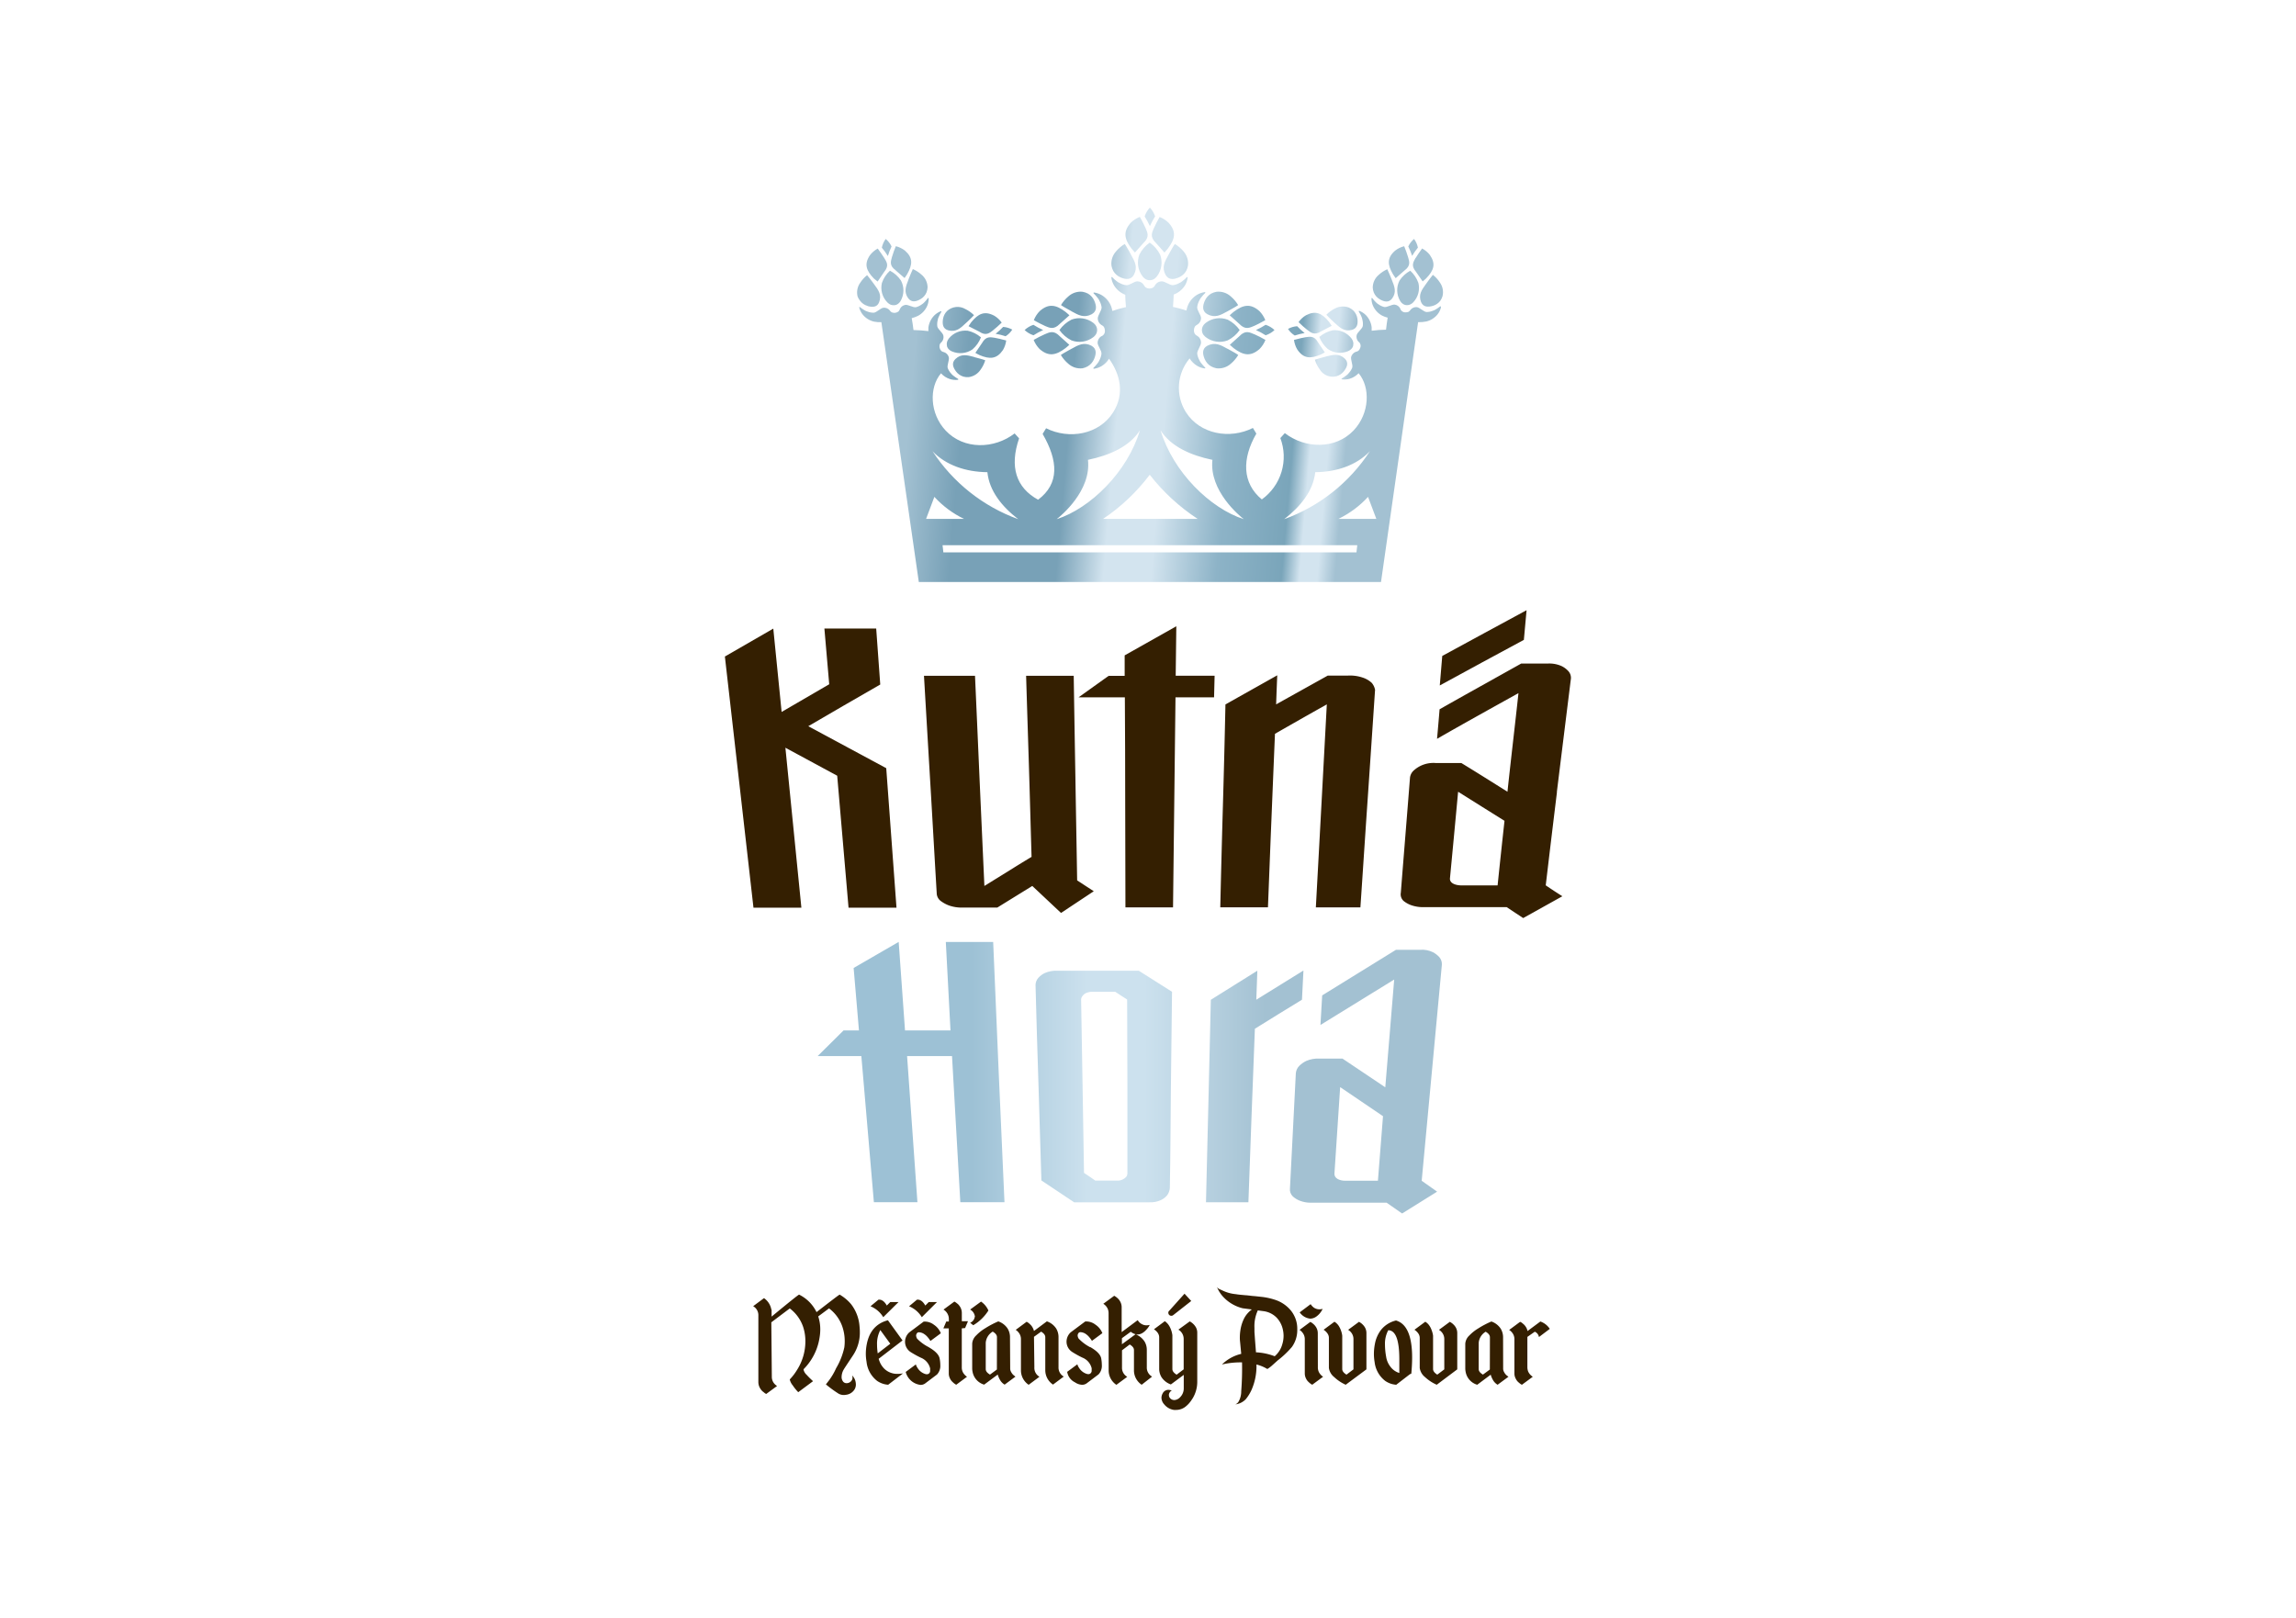
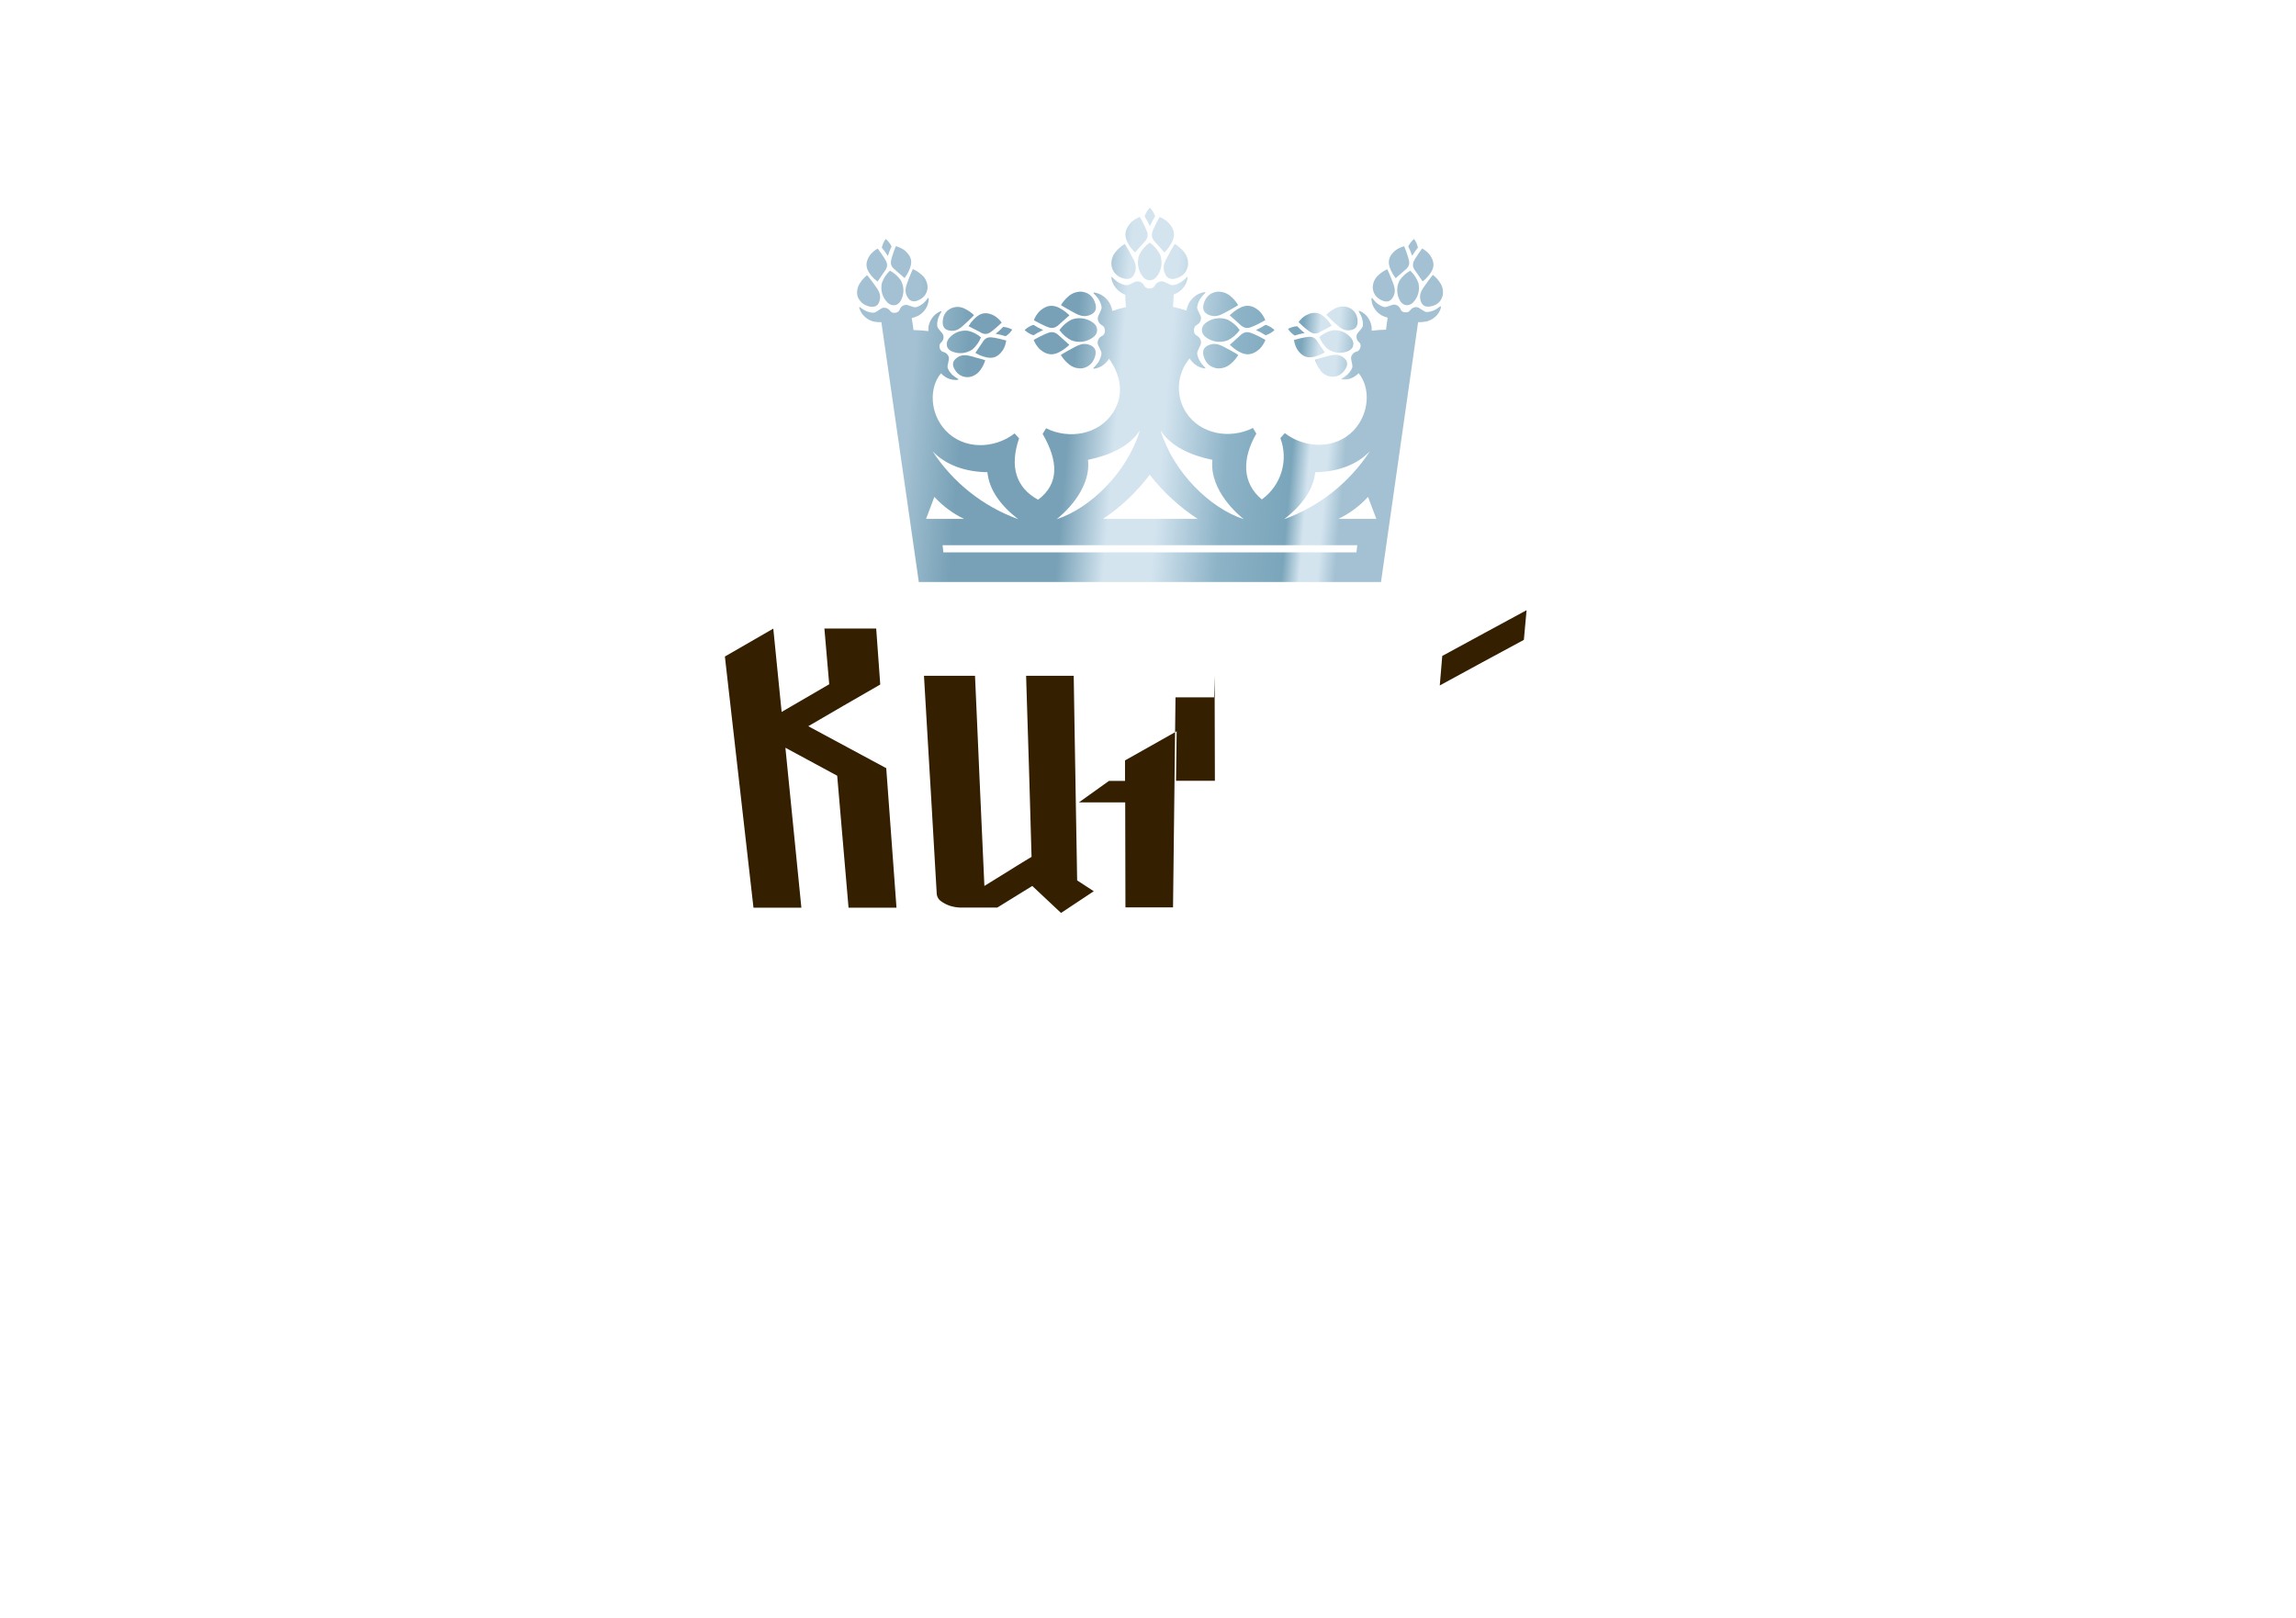
<svg xmlns="http://www.w3.org/2000/svg" id="Vrstva_1" data-name="Vrstva 1" viewBox="0 0 595.28 419.53">
  <defs>
    <style>.cls-1,.cls-2{fill:none;}.cls-1{clip-rule:evenodd;}.cls-3{clip-path:url(#clip-path);}.cls-4{fill:url(#Nepojmenovaný_přechod_50);}.cls-5{clip-path:url(#clip-path-2);}.cls-6{fill:url(#Nepojmenovaný_přechod_49);}.cls-7{fill:#341f01;}</style>
    <clipPath id="clip-path">
      <path id="SVGID" class="cls-1" d="M293.22,66c-.13-.23-.24-.47-.4-.74-.5-.8-.56-1.06-1.2-2a8.9,8.9,0,0,0-2.24,1.9,4.73,4.73,0,0,0-1.21,3.73,4.82,4.82,0,0,0,.47,1.37,4,4,0,0,0,1.9,1.67c1.33.56,2.65.72,3.44-.68,1.06-2,.27-3.37-.76-5.23m7.56,0a8.52,8.52,0,0,0-2.69-3.11h0A8.44,8.44,0,0,0,295.41,66a5.89,5.89,0,0,0,.82,5.66l.1.12a1.31,1.31,0,0,0,.17.18.91.91,0,0,0,.18.17l.19.15a2.1,2.1,0,0,0,1.14.38h.17a2.1,2.1,0,0,0,1.13-.38l.2-.15a1.31,1.31,0,0,0,.18-.17,1.15,1.15,0,0,0,.16-.18l.11-.12A5.94,5.94,0,0,0,300.78,66Zm-1.6-6.88a30.85,30.85,0,0,1,1.47-2.87A6.7,6.7,0,0,1,303,57.79c2.05,2.29,1.67,4.19-.23,6.69-.27.36-.87,1-.87,1S300,63.3,299.7,63C298,61.39,298.73,60.23,299.18,59.12ZM303,66c.13-.24.25-.47.41-.74.49-.81.55-1.07,1.19-2a9.14,9.14,0,0,1,2.24,1.91A4.73,4.73,0,0,1,308,68.9a4.54,4.54,0,0,1-.47,1.36,4,4,0,0,1-1.9,1.67c-1.33.57-2.65.72-3.44-.67C301.15,69.31,301.93,67.89,303,66Zm-3.51-9.87a6,6,0,0,0-1.36-2.3h0a6,6,0,0,0-1.36,2.3,19,19,0,0,1,1.36,2.5h0A19,19,0,0,1,299.45,56.16ZM270.88,86.67A29.52,29.52,0,0,0,268,88.14a7,7,0,0,0,1.54,2.37c2.3,2,4.19,1.67,6.7-.23a12.53,12.53,0,0,0,1-.87s-2.14-1.94-2.47-2.22C273.15,85.49,272,86.22,270.88,86.67Zm6.91,3.78c-.24.13-.48.25-.75.41-.8.49-1.06.55-2,1.19a9.11,9.11,0,0,0,1.9,2.24,4.74,4.74,0,0,0,3.73,1.21A4.52,4.52,0,0,0,282,95a4,4,0,0,0,1.67-1.9c.56-1.33.72-2.65-.67-3.44C281.06,88.64,279.64,89.42,277.79,90.45Zm0-7.56a8.52,8.52,0,0,0-3.11,2.69h0a8.44,8.44,0,0,0,3.11,2.68,5.89,5.89,0,0,0,5.66-.82l.12-.1a2.09,2.09,0,0,0,.18-.16,1.3,1.3,0,0,0,.17-.19l.15-.19a2.1,2.1,0,0,0,.38-1.14v-.17a2.1,2.1,0,0,0-.38-1.13l-.15-.2-.17-.18a2.09,2.09,0,0,0-.18-.16l-.12-.11A5.94,5.94,0,0,0,277.76,82.89Zm-6.88,1.61c-.46-.21-1.75-.82-2.87-1.48a6.94,6.94,0,0,1,1.54-2.37c2.29-2,4.19-1.67,6.69.23.36.28,1,.88,1,.88s-2.15,1.93-2.48,2.21C273.15,85.67,272,84.94,270.88,84.5Zm6.91-3.79c-.24-.13-.47-.24-.74-.41-.81-.49-1.07-.55-2-1.19a8.9,8.9,0,0,1,1.9-2.24,4.73,4.73,0,0,1,3.73-1.21,5.07,5.07,0,0,1,1.37.47,4,4,0,0,1,1.66,1.9c.57,1.33.72,2.65-.67,3.44C281.07,82.53,279.65,81.74,277.79,80.71Zm-9.87,3.51a6.09,6.09,0,0,0-2.3,1.36h0a6.09,6.09,0,0,0,2.3,1.36,18.75,18.75,0,0,1,2.51-1.36h0A18.75,18.75,0,0,1,267.92,84.22Zm57.26,2.45a29.52,29.52,0,0,1,2.88,1.47,7,7,0,0,1-1.54,2.37c-2.3,2-4.19,1.67-6.7-.23a12.53,12.53,0,0,1-1-.87s2.14-1.94,2.47-2.22C322.91,85.49,324.07,86.22,325.18,86.67Zm-6.91,3.78c.24.13.48.25.74.41.81.49,1.07.55,2,1.19a9.11,9.11,0,0,1-1.9,2.24,4.75,4.75,0,0,1-3.73,1.21A4.52,4.52,0,0,1,314,95a4,4,0,0,1-1.67-1.9c-.56-1.33-.72-2.65.67-3.44C315,88.64,316.42,89.42,318.27,90.45Zm0-7.56a8.52,8.52,0,0,1,3.11,2.69h0a8.44,8.44,0,0,1-3.11,2.68,5.89,5.89,0,0,1-5.66-.82l-.12-.1a1.22,1.22,0,0,1-.18-.16,1.3,1.3,0,0,1-.17-.19L312,86.8a2.1,2.1,0,0,1-.38-1.14v-.17a2.1,2.1,0,0,1,.38-1.13l.15-.2.17-.18a1.22,1.22,0,0,1,.18-.16l.12-.11A5.94,5.94,0,0,1,318.3,82.89Zm6.88,1.61c.46-.21,1.75-.82,2.87-1.48a6.94,6.94,0,0,0-1.54-2.37c-2.29-2-4.19-1.67-6.69.23-.36.28-1,.88-1,.88S321,83.69,321.33,84C322.91,85.67,324.06,84.94,325.18,84.5Zm-6.91-3.79c.24-.13.47-.24.74-.41.81-.49,1.07-.55,2-1.19a8.9,8.9,0,0,0-1.9-2.24,4.73,4.73,0,0,0-3.73-1.21,4.94,4.94,0,0,0-1.37.47,4,4,0,0,0-1.66,1.9c-.57,1.33-.72,2.65.67,3.44C315,82.53,316.41,81.74,318.27,80.71Zm9.87,3.51a6.09,6.09,0,0,1,2.3,1.36h0a6.09,6.09,0,0,1-2.3,1.36,18.75,18.75,0,0,0-2.51-1.36h0A18.75,18.75,0,0,0,328.14,84.22Zm36.92-17.58a29.58,29.58,0,0,0-1-2.79A6.25,6.25,0,0,0,361.7,65c-2.12,1.86-2,3.64-.53,6.13.21.36.69,1,.69,1s2-1.74,2.29-2C365.88,68.85,365.35,67.71,365.06,66.64Zm-4.22,5.89c-.09-.23-.17-.46-.29-.72-.36-.79-.39-1-.87-2a8.31,8.31,0,0,0-2.25,1.49,4.33,4.33,0,0,0-1.52,3.28,4,4,0,0,0,.28,1.29,3.63,3.63,0,0,0,1.55,1.74c1.14.66,2.33.95,3.21-.23C362.13,75.73,361.57,74.34,360.84,72.53Zm6.9.82a7.87,7.87,0,0,0-2.1-3.15h0a7.81,7.81,0,0,0-2.79,2.55A5.44,5.44,0,0,0,363,78l.08.12a1.08,1.08,0,0,0,.13.19l.14.17.17.15a1.85,1.85,0,0,0,1,.48h.15a1.83,1.83,0,0,0,1.08-.23l.2-.11.18-.13a.89.89,0,0,0,.17-.15l.11-.1A5.41,5.41,0,0,0,367.74,73.35Zm-.7-6.46c.25-.4.95-1.51,1.67-2.46a6.36,6.36,0,0,1,2,1.67c1.62,2.32,1.06,4-.95,6.08-.29.3-.91.79-.91.79s-1.52-2.17-1.74-2.51C365.72,68.83,366.51,67.86,367,66.89Zm2.69,6.73c.14-.2.28-.41.45-.63.54-.68.63-.91,1.32-1.72a8,8,0,0,1,1.83,2A4.31,4.31,0,0,1,374,76.8a4.27,4.27,0,0,1-.58,1.2,3.76,3.76,0,0,1-1.92,1.31c-1.28.36-2.5.36-3.07-1C367.71,76.41,368.58,75.2,369.73,73.62Zm-2.11-9.41a5.66,5.66,0,0,0-1-2.25h0a5.65,5.65,0,0,0-1.5,1.95,16,16,0,0,1,1,2.44h0A16.39,16.39,0,0,1,367.62,64.21ZM227.54,73s1.5-2.19,1.72-2.53c1.36-1.64.56-2.61,0-3.57-.25-.4-1-1.51-1.69-2.45a6.41,6.41,0,0,0-2,1.7c-1.59,2.33-1,4,1,6.07A11.44,11.44,0,0,0,227.54,73Zm-2.61,6.36c1.27.35,2.5.34,3-1,.73-1.9-.16-3.11-1.32-4.68-.15-.2-.28-.4-.46-.62-.55-.68-.63-.91-1.34-1.71a8.28,8.28,0,0,0-1.8,2,4.29,4.29,0,0,0-.66,3.55A4,4,0,0,0,223,78,3.65,3.65,0,0,0,224.93,79.33Zm5.79-9.15h0a7.71,7.71,0,0,0-2.07,3.16,5.43,5.43,0,0,0,1.43,5.06l.11.1a.9.9,0,0,0,.17.14.8.8,0,0,0,.19.13l.19.12a1.93,1.93,0,0,0,1.08.21H232a1.83,1.83,0,0,0,1-.49l.17-.16a.9.9,0,0,0,.14-.17c.09-.11.07-.1.13-.18l.08-.13a5.46,5.46,0,0,0,.07-5.26A7.86,7.86,0,0,0,230.72,70.18Zm1.48-.12c.3.27,2.32,2,2.32,2s.47-.62.68-1c1.43-2.51,1.54-4.28-.6-6.13a6.51,6.51,0,0,0-2.34-1.12,28.06,28.06,0,0,0-1,2.8C231,67.68,230.46,68.83,232.2,70.06Zm3.34,2.4c-.71,1.81-1.26,3.21-.06,4.86.89,1.17,2.07.87,3.21.2a3.61,3.61,0,0,0,1.53-1.75,4.17,4.17,0,0,0,.27-1.3,4.32,4.32,0,0,0-1.55-3.26,8.32,8.32,0,0,0-2.27-1.47c-.47,1-.5,1.2-.85,2C235.71,72,235.63,72.23,235.54,72.46Zm-5.33-6.14h0a16.83,16.83,0,0,1,.94-2.45,5.57,5.57,0,0,0-1.52-1.94h0a5.89,5.89,0,0,0-1,2.26,16.56,16.56,0,0,1,1.54,2.13ZM338.42,87.46c-.47.09-1.77.34-2.93.68a6.59,6.59,0,0,0,.85,2.48c1.6,2.36,3.39,2.46,6.07,1.32.39-.17,1.07-.57,1.07-.57s-1.49-2.22-1.72-2.55C340.73,86.93,339.52,87.32,338.42,87.46Zm5.35,5-.76.2c-.84.26-1.09.26-2.1.62a8.18,8.18,0,0,0,1.21,2.44,3.92,3.92,0,0,0,4.41,1.83,3.67,3.67,0,0,0,1.93-1.33c.81-1.06,1.26-2.21.19-3.24C347.13,91.56,345.67,92,343.77,92.44Zm1.7-6.8a7.86,7.86,0,0,0-3.41,1.71h0a7.88,7.88,0,0,0,2.18,3.12,5.48,5.48,0,0,0,5.28.56l.13-.07a.75.75,0,0,0,.2-.1,1.4,1.4,0,0,0,.2-.13l.17-.14a1.88,1.88,0,0,0,.61-.93s0,0,0-.08l0-.08a1.81,1.81,0,0,0-.08-1.1l-.09-.21a.68.68,0,0,0-.11-.2.9.9,0,0,0-.12-.19l-.09-.13A5.49,5.49,0,0,0,345.47,85.64Zm-6.55-.13a29.93,29.93,0,0,1-2.25-2,6.28,6.28,0,0,1,1.93-1.78c2.53-1.31,4.15-.54,6,1.74a11.07,11.07,0,0,1,.67,1l-2.73,1.43C340.69,87.09,339.82,86.17,338.92,85.51ZM346,83.69c-.19-.17-.37-.33-.58-.54-.61-.62-.83-.74-1.54-1.53A8.15,8.15,0,0,1,346.1,80a4.37,4.37,0,0,1,3.63-.24,4.07,4.07,0,0,1,1.12.74,3.7,3.7,0,0,1,1.07,2.09c.2,1.32,0,2.54-1.39,2.94C348.53,86.07,347.43,85,346,83.69Zm-9.69.9a5.61,5.61,0,0,0-2.37.7h0A5.49,5.49,0,0,0,335.69,87a16.55,16.55,0,0,1,2.57-.64h0A17.09,17.09,0,0,1,336.31,84.59Zm36.52-4.73a7.33,7.33,0,0,1-.63.4,2.51,2.51,0,0,1-.71.32,4.31,4.31,0,0,1-1.64.33c-.76-.06-1.74-1.17-2.51-1.27a1.88,1.88,0,0,0-1.59.64,2.22,2.22,0,0,1-.54.57,2,2,0,0,1-.93.14,1.33,1.33,0,0,1-1.25-1,1.88,1.88,0,0,0-1.4-1c-.76-.1-2,.75-2.74.62a4.32,4.32,0,0,1-1.51-.71,2.81,2.81,0,0,1-.61-.48c-.19-.2-.34-.33-.52-.54-.38-.46-.57-.86-.67-.48a4.65,4.65,0,0,0,.41,1.92,5.34,5.34,0,0,0,2.39,2.54,6.85,6.85,0,0,0,1.4.51h0c-.16,1-.31,2-.43,3.12a34.66,34.66,0,0,0-3.72.27,6,6,0,0,0,0-.88,5.45,5.45,0,0,0-1.51-3.18,5,5,0,0,0-1.67-1.09c-.38,0-.08.29.21.82.14.24.2.43.32.68a2.6,2.6,0,0,1,.23.75,4.35,4.35,0,0,1,.12,1.68c-.16.76-1.4,1.59-1.59,2.35a1.91,1.91,0,0,0,.43,1.68,1.33,1.33,0,0,1,.52,1.56,1.86,1.86,0,0,1-.47.81,1.8,1.8,0,0,1-.73.3,2,2,0,0,0-1.18,1.27c-.19.76.5,2.08.28,2.83a4.63,4.63,0,0,1-.91,1.42,2.22,2.22,0,0,1-.56.54,6.85,6.85,0,0,1-.61.45c-.5.33-.93.47-.57.62a5,5,0,0,0,2-.16,5.43,5.43,0,0,0,2.31-1.43c3.07,3.66,2.88,10.38-1.27,14.8-4.72,5-12.6,4.79-17.87.73-.41.47-.75.81-1.16,1.28a13.64,13.64,0,0,1-4.8,15.91c-5.12-4.23-5.18-10.55-1.42-17.06-.31-.54-.58-.93-.89-1.47-5.95,3-13.73,1.68-17.41-4.14a11.85,11.85,0,0,1,1-13.89,5.69,5.69,0,0,0,1.91,1.9,5.12,5.12,0,0,0,2,.69c.42,0,0-.32-.43-.79-.21-.22-.33-.4-.52-.63a2.8,2.8,0,0,1-.43-.72,4.64,4.64,0,0,1-.57-1.73c0-.83,1-2,1-2.87a2,2,0,0,0-.89-1.64,2,2,0,0,1-.69-.51,1.93,1.93,0,0,1-.27-1,2,2,0,0,1,.27-1,2.16,2.16,0,0,1,.69-.51,2,2,0,0,0,.89-1.63c0-.85-1.07-2-1-2.88a4.64,4.64,0,0,1,.57-1.73,2.75,2.75,0,0,1,.43-.71c.19-.24.31-.41.52-.64.44-.47.85-.73.43-.79a5.31,5.31,0,0,0-2,.7,5.83,5.83,0,0,0-2.43,2.92,6.42,6.42,0,0,0-.3,1.15,34.91,34.91,0,0,0-3.49-.94h0c.09-1.1.14-2.17.18-3.2A5.91,5.91,0,0,0,307.23,74a5.28,5.28,0,0,0,.69-2c-.06-.42-.32,0-.79.43-.23.21-.4.32-.64.52a2.75,2.75,0,0,1-.71.43,4.64,4.64,0,0,1-1.73.57c-.83,0-2-1-2.88-1a2,2,0,0,0-1.63.89,1.9,1.9,0,0,1-.51.68,1.85,1.85,0,0,1-2,0,1.9,1.9,0,0,1-.51-.68,2,2,0,0,0-1.64-.89c-.84,0-2,1.07-2.87,1a4.64,4.64,0,0,1-1.73-.57,2.75,2.75,0,0,1-.71-.43c-.24-.2-.41-.31-.64-.52-.47-.44-.73-.85-.79-.43a5.28,5.28,0,0,0,.69,2,5.91,5.91,0,0,0,2.92,2.43c0,1,.09,2.1.18,3.2h0a36.47,36.47,0,0,0-3.53,1h0a6.81,6.81,0,0,0-.3-1.16,5.83,5.83,0,0,0-2.43-2.92,5.31,5.31,0,0,0-2-.7c-.42.06,0,.32.43.79.21.23.33.4.52.64a2.75,2.75,0,0,1,.43.71,4.64,4.64,0,0,1,.57,1.73c0,.83-1,2-1,2.88a2,2,0,0,0,.89,1.63,2.16,2.16,0,0,1,.69.51,2.07,2.07,0,0,1,.27,1,1.44,1.44,0,0,1-1,1.49,2,2,0,0,0-.89,1.64c0,.84,1.07,2,1,2.87a4.64,4.64,0,0,1-.57,1.73,2.8,2.8,0,0,1-.43.72c-.19.23-.31.41-.52.63-.44.47-.85.74-.43.79a5.12,5.12,0,0,0,2-.69,5.69,5.69,0,0,0,1.91-1.9c2.86,3.94,4.12,9.08,1.08,13.89-3.68,5.82-11.46,7.11-17.4,4.14-.32.54-.59.93-.9,1.47,4.06,7,4.37,12.9-1.17,17.06-5.69-3.1-7.47-8.53-4.93-15.91-.41-.47-.74-.81-1.16-1.28-5.27,4.06-13.15,4.28-17.87-.73-4.17-4.44-4.34-11.2-1.22-14.86a5.33,5.33,0,0,0,2.37,1.51,4.92,4.92,0,0,0,2,.17c.36-.14-.06-.29-.57-.62-.23-.15-.38-.28-.61-.45a2.82,2.82,0,0,1-.55-.54,4.49,4.49,0,0,1-.9-1.43c-.22-.74.47-2.07.28-2.82a1.9,1.9,0,0,0-1.17-1.28,2,2,0,0,1-.73-.3,1.73,1.73,0,0,1-.44-1.76,1.82,1.82,0,0,1,.5-.61,1.89,1.89,0,0,0,.43-1.68c-.18-.76-1.42-1.6-1.57-2.36a4.35,4.35,0,0,1,.12-1.68,2.45,2.45,0,0,1,.23-.74c.12-.26.19-.44.32-.69.29-.52.6-.85.21-.81a4.92,4.92,0,0,0-1.66,1.08,5.46,5.46,0,0,0-1.53,3.18,6.18,6.18,0,0,0,0,.89h0a37.52,37.52,0,0,0-3.86-.28c-.13-1.13-.29-2.1-.46-3.08l0,0a8.55,8.55,0,0,0,1.63-.6,5.35,5.35,0,0,0,2.37-2.56,4.87,4.87,0,0,0,.4-1.93c-.11-.38-.3,0-.68.49-.18.21-.32.34-.51.55a3,3,0,0,1-.6.48,4.52,4.52,0,0,1-1.51.73c-.76.13-2-.7-2.75-.6a1.86,1.86,0,0,0-1.38,1,2.16,2.16,0,0,1-.38.69,2,2,0,0,1-.86.37,1.89,1.89,0,0,1-.93-.14,1.94,1.94,0,0,1-.55-.56,1.88,1.88,0,0,0-1.6-.62c-.76.1-1.73,1.22-2.5,1.29a4.4,4.4,0,0,1-1.64-.31,2.58,2.58,0,0,1-.7-.31c-.24-.15-.42-.24-.64-.4-.49-.34-.78-.68-.78-.3a4.89,4.89,0,0,0,.88,1.77,5.35,5.35,0,0,0,2.95,1.86,8.45,8.45,0,0,0,1.91.14h0l9.71,67.38H358.05l9.62-67.38a9.93,9.93,0,0,0,2.14-.18,5.34,5.34,0,0,0,2.93-1.88,4.74,4.74,0,0,0,.86-1.77C373.6,79.17,373.31,79.51,372.83,79.86ZM341,122.44c5.56-.06,10.73-1.8,14.18-5.45a44.71,44.71,0,0,1-22.24,17.64C337.24,131.32,340.48,127.25,341,122.44Zm-26.66-3.21c-.88,8.07,7.1,14.59,8.15,15.4-8.71-2.79-18.35-12.21-21.6-23.06C303.55,115.82,308.85,118.11,314.3,119.23Zm-16.23,3.9a51.55,51.55,0,0,0,12.4,11.42H286A50.3,50.3,0,0,0,298.07,123.13Zm-16-3.9c5.44-1.12,10.75-3.41,13.44-7.66-3.24,10.85-12.89,20.27-21.6,23.06C275,133.82,283,127.3,282.08,119.23ZM256,122.44c.48,4.81,3.71,8.88,8,12.19A44.75,44.75,0,0,1,241.77,117C245.23,120.64,250.4,122.38,256,122.44Zm-13.75,6.4a25.24,25.24,0,0,0,7.69,5.71h-9.84Zm109.48,14.39H244.58c-.07-.38-.12-1.48-.21-1.86H351.9C351.82,141.75,351.76,142.85,351.69,143.23ZM347,134.55a25.36,25.36,0,0,0,7.69-5.71l2.15,5.71Zm-89.54-48.9a29.93,29.93,0,0,0,2.25-2,6.37,6.37,0,0,0-1.92-1.78c-2.53-1.33-4.15-.56-6,1.71a11.61,11.61,0,0,0-.68,1L253.89,86C255.69,87.22,256.57,86.3,257.48,85.65ZM250.4,83.8c.19-.17.38-.33.58-.53.61-.63.83-.74,1.55-1.54a8.22,8.22,0,0,0-2.22-1.58,4,4,0,0,0-4.75.48,3.73,3.73,0,0,0-1.07,2.09c-.21,1.32-.06,2.54,1.38,2.94C247.86,86.17,249,85.14,250.4,83.8Zm1.73,6.8a7.91,7.91,0,0,0,2.2-3.12h0a7.83,7.83,0,0,0-3.41-1.72,5.52,5.52,0,0,0-4.91,2l-.09.13a.9.9,0,0,0-.12.19.68.68,0,0,0-.11.2l-.09.21a1.88,1.88,0,0,0-.09,1.1l0,.08s0,.06,0,.07a1.84,1.84,0,0,0,.6.94l.17.14a.86.86,0,0,0,.2.13l.2.11.13.06A5.5,5.5,0,0,0,252.13,90.6Zm5.83-3c.47.09,1.76.35,2.92.69a6.59,6.59,0,0,1-.85,2.48c-1.61,2.35-3.4,2.44-6.08,1.3-.39-.17-1.07-.57-1.07-.57s1.5-2.23,1.73-2.55C255.65,87.06,256.86,87.45,258,87.6Zm-5.37,5c.24.06.48.11.76.2.84.26,1.08.25,2.09.62a8,8,0,0,1-1.21,2.44,4.37,4.37,0,0,1-3.08,1.93,4.06,4.06,0,0,1-1.34-.12,3.73,3.73,0,0,1-1.93-1.33c-.8-1.07-1.24-2.22-.17-3.25C249.23,91.67,250.69,92.06,252.59,92.57Zm8.1-5.39a5.63,5.63,0,0,0,1.76-1.74h0a5.61,5.61,0,0,0-2.37-.7,16.83,16.83,0,0,1-1.95,1.78h0A17,17,0,0,1,260.69,87.18ZM297,59.12c-.21-.47-.82-1.76-1.48-2.88a6.94,6.94,0,0,0-2.37,1.54c-2,2.3-1.67,4.19.23,6.69.28.36.88,1,.88,1s1.93-2.14,2.21-2.47C298.18,61.39,297.45,60.23,297,59.12Z" />
    </clipPath>
    <linearGradient id="Nepojmenovaný_přechod_50" x1="-774.1" y1="-3174.32" x2="-771.8" y2="-3174.32" gradientTransform="matrix(0, 66.63, -45.78, 0, -145036.94, 51601.59)" gradientUnits="userSpaceOnUse">
      <stop offset="0" stop-color="#a3c1d2" />
      <stop offset="0.12" stop-color="#a3c1d2" />
      <stop offset="0.21" stop-color="#78a1b7" />
      <stop offset="0.39" stop-color="#78a1b7" />
      <stop offset="0.47" stop-color="#d3e4ef" />
      <stop offset="0.55" stop-color="#d3e4ef" />
      <stop offset="0.66" stop-color="#8db3c7" />
      <stop offset="0.77" stop-color="#7aa5ba" />
      <stop offset="0.8" stop-color="#d3e4ef" />
      <stop offset="0.83" stop-color="#d3e4ef" />
      <stop offset="0.86" stop-color="#a3c1d2" />
      <stop offset="1" stop-color="#a3c1d2" />
    </linearGradient>
    <clipPath id="clip-path-2">
      <path id="SVGID-2" data-name="SVGID" class="cls-2" d="M347.46,281.89l11.11,7.54-1.32,16.74H348.8c-1.5,0-2.89-.62-2.82-1.85Zm26.37-31.74a2.75,2.75,0,0,0-.64-1.94,6,6,0,0,0-1.68-1.3,6.41,6.41,0,0,0-3.23-.63h-6.34L342.8,258.11c-.15,2.56-.31,5.12-.45,7.67L361.47,254l-2.31,27.94-11.09-7.44h-6a7.52,7.52,0,0,0-3.39.6,6.92,6.92,0,0,0-1.8,1.26,3.11,3.11,0,0,0-.91,1.9l-1.52,29.84a2.49,2.49,0,0,0,.73,2.13,6,6,0,0,0,1.79,1.11,7.92,7.92,0,0,0,2.8.53h19.75l4,2.79L372.6,309l-4-2.82ZM303.3,308a3.56,3.56,0,0,1-.66,1.89,4.6,4.6,0,0,1-1.6,1.27,6.38,6.38,0,0,1-3.09.6H278.5L270,306.09q-.4-12.68-.77-25.35c-.25-8.45-.56-16.9-.75-25.37a2.9,2.9,0,0,1,.72-1.8,5.28,5.28,0,0,1,1.69-1.26,7.32,7.32,0,0,1,3.27-.6h21.09c2.87,1.83,5.75,3.64,8.62,5.46q-.13,12.7-.3,25.41C303.49,291,303.46,299.51,303.3,308Zm-11-3.74c0-7.51,0-15.05,0-22.55s-.05-15-.07-22.54c-1-.64-2.07-1.31-3.09-2h-5.77a4.2,4.2,0,0,0-1.73.3,2.33,2.33,0,0,0-.93.73,1.5,1.5,0,0,0-.41.94c.11,7.49.26,15,.38,22.51s.25,15,.37,22.48c1,.65,1.93,1.31,2.93,2h5.57a3,3,0,0,0,2.41-.94A1.37,1.37,0,0,0,292.29,304.23Zm-45.87-37.07H234.64L233,244.24,221.32,251l1.38,16.2h-4L212,273.84h11.32l.36,4.16,2.89,33.73h11.29l-2.68-37.89h11.65l2.15,37.89h11.45L258.93,278l-1.43-33.75H245.22Zm91.51-15.49c-.13,2.52-.25,5-.38,7.53-4.09,2.51-8.18,5-12.21,7.53-.29,7.5-.58,15-.86,22.5s-.55,15-.82,22.5h-11q.32-13.12.64-26.24c.22-8.75.41-17.52.62-26.27q6-3.77,12.06-7.54l-.27,7.52Q331.78,255.45,337.93,251.67Z" />
    </clipPath>
    <linearGradient id="Nepojmenovaný_přechod_49" x1="-778.84" y1="-3140.82" x2="-776.63" y2="-3140.82" gradientTransform="translate(52848.66 105275.52) scale(67.58 33.43)" gradientUnits="userSpaceOnUse">
      <stop offset="0" stop-color="#9dc1d5" />
      <stop offset="0.25" stop-color="#9dc1d5" />
      <stop offset="0.45" stop-color="#cce1ee" />
      <stop offset="0.55" stop-color="#cce1ee" />
      <stop offset="0.76" stop-color="#a3c1d2" />
      <stop offset="1" stop-color="#a3c1d2" />
    </linearGradient>
  </defs>
  <title>logo_konkurence</title>
  <g class="cls-3">
    <rect class="cls-4" x="243.3" y="22.28" width="109.8" height="160.07" transform="translate(170.29 390.46) rotate(-85)" />
  </g>
  <g class="cls-5">
-     <rect class="cls-6" x="211.95" y="244.24" width="161.95" height="70.39" />
-   </g>
-   <path class="cls-7" d="M356.5,179q-.94,14.1-1.9,28.15c-.65,9.38-1.25,18.75-1.89,28.13-3.87,0-7.71,0-11.55,0q.72-13.15,1.43-26.3L344,182.65q-6.79,3.81-13.44,7.63c-.32,7.49-.62,15-.93,22.5s-.59,15-.89,22.49l-12.36,0q.3-13.15.68-26.29t.66-26.32l13.43-7.55c-.11,2.53-.2,5-.29,7.53l13.39-7.46c1.75,0,3.47,0,5.25,0a10.25,10.25,0,0,1,4,.59,6.33,6.33,0,0,1,2.12,1.27,3.81,3.81,0,0,1,.9,1.91" />
-   <path class="cls-7" d="M314.91,175.23c-.05,1.86-.09,3.74-.14,5.59-3.32,0-6.66,0-10,0-.12,9.09-.21,18.18-.32,27.24s-.21,18.16-.32,27.23H291.79l-.06-27.23q0-13.59-.09-27.24l-12,0c2.57-1.85,5.18-3.71,7.79-5.57h4.16c0-1.77,0-3.55,0-5.31,4.43-2.52,8.91-5,13.39-7.55-.05,4.29-.09,8.55-.16,12.83,3.34,0,6.71,0,10.07,0" />
+     </g>
+   <path class="cls-7" d="M314.91,175.23c-.05,1.86-.09,3.74-.14,5.59-3.32,0-6.66,0-10,0-.12,9.09-.21,18.18-.32,27.24s-.21,18.16-.32,27.23H291.79l-.06-27.23l-12,0c2.57-1.85,5.18-3.71,7.79-5.57h4.16c0-1.77,0-3.55,0-5.31,4.43-2.52,8.91-5,13.39-7.55-.05,4.29-.09,8.55-.16,12.83,3.34,0,6.71,0,10.07,0" />
  <path class="cls-7" d="M229.77,199.14l2.66,36.22H220q-1.47-17.13-2.94-34.21c-4.45-2.42-8.95-4.83-13.43-7.26.71,6.92,1.38,13.82,2.07,20.73s1.36,13.83,2.07,20.74H195.35q-1.83-16.28-3.7-32.55t-3.71-32.57L200.49,163c.73,7.21,1.43,14.41,2.16,21.61,4.09-2.4,8.2-4.78,12.34-7.18-.43-4.82-.84-9.62-1.25-14.45h13.43c.35,4.84.71,9.67,1.05,14.52-6.3,3.61-12.5,7.21-18.66,10.81q10.16,5.44,20.21,10.88" />
-   <path class="cls-7" d="M378.07,205.32q6,3.77,12,7.52-.92,8.39-1.79,16.75H379c-1.66,0-3.18-.58-3.07-1.83q1.07-11.2,2.11-22.44m25.6.08c1.09-8.83,2.55-20.62,3.65-29.45a2.58,2.58,0,0,0-.69-1.95,5.65,5.65,0,0,0-1.79-1.31,7.78,7.78,0,0,0-3.52-.63l-6.89,0c-7.14,4-14.18,7.9-21.16,11.86q-.31,3.81-.66,7.66c6.95-4,14-7.89,21.11-11.85-.81,7.56-2.05,18-2.85,25.57-3.95-2.48-7.95-5-11.95-7.44H372.3a7.56,7.56,0,0,0-5.73,1.9,3,3,0,0,0-1,1.86c-.78,10-1.6,19.91-2.38,29.86a2.32,2.32,0,0,0,.72,2.14,6.84,6.84,0,0,0,2,1.11,9.37,9.37,0,0,0,3.05.5c7.23,0,14.45,0,21.68,0l4.27,2.83,10.16-5.66c-1.45-.92-2.9-1.86-4.31-2.83Q402.19,217.49,403.67,205.4Z" />
  <path class="cls-7" d="M395.79,158.23c-7.38,4-14.63,7.91-21.86,11.86-.21,2.54-.43,5.11-.64,7.65,7.18-3.92,14.46-7.88,21.8-11.82.23-2.57.45-5.12.7-7.69" />
  <path class="cls-7" d="M278.38,175.19q.21,13.26.44,26.56c.14,8.84.31,17.68.45,26.54l4.31,2.81-8.49,5.63-7.45-7-9.08,5.61c-3.09,0-6.2,0-9.27,0a10,10,0,0,1-3.11-.5,8.47,8.47,0,0,1-2.19-1.15,2.6,2.6,0,0,1-1.13-2.09c-.56-9.38-1.08-18.78-1.64-28.17s-1.11-18.78-1.66-28.19q6.62,0,13.23,0,.61,13.63,1.2,27.26c.41,9.06.82,18.17,1.23,27.23l6.09-3.77c2-1.25,4.07-2.53,6.14-3.77-.23-7.83-.44-15.65-.68-23.47s-.5-15.65-.73-23.48h12.34" />
-   <path class="cls-7" d="M399.37,342.67a4.8,4.8,0,0,1,2.44,1.91L399,346.7a1.8,1.8,0,0,0-1.08-1.38L396,346.66v7.85a3.26,3.26,0,0,0,.2,1.12A3.18,3.18,0,0,0,397.4,357l-2.82,2.08,0,0h0l0,0-.1-.06-.13-.07a3,3,0,0,1-.32-.23l-.38-.32a2.94,2.94,0,0,1-.68-.93,2.8,2.8,0,0,1-.33-1.34v-8.83a2.66,2.66,0,0,0-.68-1.85,2.56,2.56,0,0,0-.68-.59l2.8-2.08h0l.06,0,.07,0,.12.06.28.19.32.27a3.12,3.12,0,0,1,.66.75,2.68,2.68,0,0,1,.44,1.1Zm-9.65,12.22a1.72,1.72,0,0,0,.23.87,3,3,0,0,0,.45.66,3.81,3.81,0,0,0,.7.57l-2.82,2.08a3.37,3.37,0,0,1-1.19-1.21,6.21,6.21,0,0,1-.6-1.4L383,359.07a4.25,4.25,0,0,1-3-3.31h0a5.22,5.22,0,0,1-.1-.87h0v-6.47a3.21,3.21,0,0,1,1.06-2.13,11,11,0,0,1,2.32-1.84,23.07,23.07,0,0,1,3.39-1.78,4.69,4.69,0,0,1,2.42,1.87,4.27,4.27,0,0,1,.61,2.26Zm-3.43-8.13c0-.54-.36-1-1.1-1.44a3.71,3.71,0,0,0-1.81,2.87V355c0,.55.37,1,1.1,1.44l1.79-1.32ZM372.5,359.07a10.86,10.86,0,0,1-3.05-2,3.67,3.67,0,0,1-1.36-2.35v-7.81a2,2,0,0,0-.21-.87,2.64,2.64,0,0,0-.48-.66,3.17,3.17,0,0,0-.68-.57l2.81-2.08a3.36,3.36,0,0,1,1.05,1,4.81,4.81,0,0,1,.6,1.2,6.1,6.1,0,0,1,.37,1.42l0,8.64c0,.54.37,1,1.09,1.46l1.82-1.37q0-2.34,0-7.81a2.71,2.71,0,0,0-.68-1.85,2.78,2.78,0,0,0-.7-.59l2.82-2.08,0,0h0l0,0,.09.06.13.07.32.22a4.29,4.29,0,0,1,.38.33,3.35,3.35,0,0,1,.7.93,3,3,0,0,1,.3,1.34v9.38Zm-9.7-6.6q0-7.52-2.87-7.53a7.36,7.36,0,0,0-.85,3.77,17.75,17.75,0,0,0,.3,3.08,5.48,5.48,0,0,0,1.06,2.53,4.48,4.48,0,0,0,2.36,1.7Zm2.73,3.88L362,359.07a4.43,4.43,0,0,1-.51-.06,5.67,5.67,0,0,1-.69-.15,5.77,5.77,0,0,1-1.66-.79,7.2,7.2,0,0,1-2.75-4.92,12,12,0,0,1-.18-2.08,13.7,13.7,0,0,1,.26-2.59,8.45,8.45,0,0,1,1.57-3.61,7,7,0,0,1,3.9-2.46c2.78.8,4.18,4,4.18,9.6,0,1.28-.07,2.66-.21,4.17Zm-16.63,2.72a10.86,10.86,0,0,1-3-2,3.67,3.67,0,0,1-1.36-2.35v-7.81a1.89,1.89,0,0,0-.21-.87,2.64,2.64,0,0,0-.48-.66,3.17,3.17,0,0,0-.68-.57l2.81-2.08a3.5,3.5,0,0,1,1.06,1,5.6,5.6,0,0,1,.6,1.2,6,6,0,0,1,.36,1.42l0,8.64c0,.54.37,1,1.1,1.46l1.81-1.37q0-2.34,0-7.81a2.71,2.71,0,0,0-.68-1.85,2.78,2.78,0,0,0-.7-.59l2.82-2.08,0,0h0l0,0,.09.06.13.07.33.22c.13.11.26.22.37.33a3.35,3.35,0,0,1,.7.93,3,3,0,0,1,.3,1.34v9.38Zm-9.09-20.9a2.56,2.56,0,0,0,.36.47,2.85,2.85,0,0,0,.6.51,2.53,2.53,0,0,0,1.33.36,3.43,3.43,0,0,0,.82-.11,5.09,5.09,0,0,1-1.65,2,2.79,2.79,0,0,1-1.56.53,3.79,3.79,0,0,1-2.74-1.63Zm1.87,16.38a2.66,2.66,0,0,0,.68,1.85,2.56,2.56,0,0,0,.68.59l-2.82,2.08v0h0l0,0-.1-.06-.13-.07-.32-.23a3.73,3.73,0,0,1-.36-.32,2.72,2.72,0,0,1-.7-.93,2.91,2.91,0,0,1-.32-1.34v-8.83a2.67,2.67,0,0,0-.69-1.85,2.53,2.53,0,0,0-.67-.59l2.8-2.08h0l0,0,0,0,.09.05.13.08a3.15,3.15,0,0,1,.33.22l.36.31a3.55,3.55,0,0,1,.7.93,3,3,0,0,1,.32,1.36ZM330.44,337a8.86,8.86,0,0,1,4.24,2.82,7.46,7.46,0,0,1,1.66,4.73v.15a7.52,7.52,0,0,1-1.38,4.56,24,24,0,0,1-3.69,3.5l-.49.44-.41.37-.47.42a8.12,8.12,0,0,1-1.32,1h0a10,10,0,0,0-2.82-1.17,15.26,15.26,0,0,1-1.26,6.55,11,11,0,0,1-1.5,2.44,4.43,4.43,0,0,1-2.71,1.35,1.74,1.74,0,0,0,.87-.78,5.43,5.43,0,0,0,.65-2.64,74.62,74.62,0,0,0,.21-7.47h-.55a20.62,20.62,0,0,0-4.66.55,10.63,10.63,0,0,1,5-2.76l-.29-3.05a9.28,9.28,0,0,1-.07-1.21,13,13,0,0,1,.17-2,10.15,10.15,0,0,1,.87-2.79,6.59,6.59,0,0,1,2.08-2.46l-2.37-.31a10.21,10.21,0,0,1-4.82-2.71,8.43,8.43,0,0,1-1.87-2.82,1.48,1.48,0,0,0,.71.59l.5.22.21.1.15.07a10.08,10.08,0,0,0,3.31.89c.46.08,1.06.15,1.79.21l.86.08c.31,0,.58.06.79.07l.83.1.84.07,1.66.18A17,17,0,0,1,330.44,337Zm.07,14.66a6.26,6.26,0,0,0,1.95-3.1,7.36,7.36,0,0,0,.33-2.16,7.11,7.11,0,0,0-.16-1.51,6.39,6.39,0,0,0-1.62-3.2,5.8,5.8,0,0,0-3.41-1.7l-1.49-.2a9.83,9.83,0,0,0-.87,4.56c0,.31,0,.64,0,1l.15,2.15.17,2.16.07,1A15.54,15.54,0,0,1,330.51,351.69Zm-21.66-14.31L304.2,341a.76.76,0,0,1-.49.19h-.06a.82.82,0,0,1-.53-.24.84.84,0,0,1-.21-.55.64.64,0,0,1,.25-.53l3.95-4.41Zm-.38,5.29,0,0h0l0,0,.09.06.14.07a3.62,3.62,0,0,0,.32.22c.13.11.26.22.37.33a3.76,3.76,0,0,1,.71.93,2.9,2.9,0,0,1,.31,1.34q0,.84,0,12.58a8.29,8.29,0,0,1-1.17,4.39c-.1.15-.18.28-.26.39a3.51,3.51,0,0,1-.36.51,6.18,6.18,0,0,1-1,1.08,4,4,0,0,1-2.69,1.06,5.44,5.44,0,0,1-.57,0,4,4,0,0,1-2.53-1.46,2.62,2.62,0,0,1-.7-1.69,2.38,2.38,0,0,1,.3-1.11,1.65,1.65,0,0,1,1.49-.95,2.38,2.38,0,0,1,.65.1l.21.05.05,0h0a1.48,1.48,0,0,0-.77,1.08v.13a1.19,1.19,0,0,0,.37.87,1.45,1.45,0,0,0,1,.42h.1a2.2,2.2,0,0,0,1.44-.74,3.2,3.2,0,0,0,.94-2.29v-3.5l-3.34,2.48a4.77,4.77,0,0,1-2.42-1.87,4.18,4.18,0,0,1-.61-2.26v-8.09a1.92,1.92,0,0,0-.21-.87,2.41,2.41,0,0,0-.48-.66,3,3,0,0,0-.67-.55l2.82-2.1a3.84,3.84,0,0,1,1,1,5.61,5.61,0,0,1,.6,1.2,6.07,6.07,0,0,1,.36,1.44v6h0V355c0,.54.37,1,1.1,1.46l1.83-1.38v-7.87a2.78,2.78,0,0,0-.68-1.85,2.12,2.12,0,0,0-.7-.57Zm-21.05-2.12a2.89,2.89,0,0,0-.21-1.11,2.94,2.94,0,0,0-.48-.76,2.68,2.68,0,0,0-.68-.57l2.83-2.08h0l0,0,0,0,.09.05.13.08a1.94,1.94,0,0,1,.33.23,3.18,3.18,0,0,1,.36.3,3.3,3.3,0,0,1,.69.93,2.94,2.94,0,0,1,.33,1.36v6.47l4.16-3.1,0,0v0a3.5,3.5,0,0,0,.37.49,2.39,2.39,0,0,0,.62.49,2.46,2.46,0,0,0,1.31.36,3.58,3.58,0,0,0,.83-.11,5.43,5.43,0,0,1-1,1.36,4,4,0,0,1-1.09.85,2.52,2.52,0,0,1-1.14.28,2,2,0,0,1-.34,0,4.75,4.75,0,0,1,2.24,1.86,4.18,4.18,0,0,1,.56,2.15v4.47a2.67,2.67,0,0,0,1.37,2.44L296,359.07l0,0h0a4.48,4.48,0,0,1-2-3.61v-5.39c0-.54-.37-1-1.1-1.44l-2,1.51v4.43a2.66,2.66,0,0,0,1.36,2.44l-2.82,2.08v0h0a4.49,4.49,0,0,1-2-3.72Zm7,5.45a3.46,3.46,0,0,1-1.25-.64L290.88,347v1.57Zm-11.73,3.34c1.73,1,2.68,2,2.83,3a9.29,9.29,0,0,1,.15,1.57,3.6,3.6,0,0,1,0,.58,3.28,3.28,0,0,1-.85,1.92l-3.05,2.3a2,2,0,0,1-1.21.4,3.57,3.57,0,0,1-1.87-.65,3.61,3.61,0,0,1-2-2.71l2.63-1.95a3.26,3.26,0,0,0,.46.94,3.59,3.59,0,0,0,2,1.55,1.36,1.36,0,0,0,.38.06.81.81,0,0,0,.77-.46.88.88,0,0,0,.1-.28v-.26a.9.9,0,0,0,0-.23,1.58,1.58,0,0,0,0-.32,4,4,0,0,0-2.43-2.75,25.51,25.51,0,0,1-2.64-1.47,3.17,3.17,0,0,1-1.44-2.56v-.2a3.3,3.3,0,0,1,1-2.24l.19-.16,3.66-2.73.35,0a3.91,3.91,0,0,1,2.31.84,4.74,4.74,0,0,1,1.78,2.19l-2.71,2a5.08,5.08,0,0,0-.57-.81,4.5,4.5,0,0,0-1.15-1.06,2.61,2.61,0,0,0-1.19-.38h-.08a.72.72,0,0,0-.32.07l0,0a1,1,0,0,0-.39.84v0a1.8,1.8,0,0,0,.09.41,3,3,0,0,0,.15.32A11.46,11.46,0,0,0,282.65,349.34Zm-14.51,5.21A2.65,2.65,0,0,0,269.5,357l-2.8,2.08v0h0a4.49,4.49,0,0,1-2-3.72v-8.08a2.67,2.67,0,0,0-.69-1.85,2.53,2.53,0,0,0-.67-.59l2.8-2.08h0l0,0,.08,0,.11.06c.09.06.18.13.29.19s.22.18.31.27a3.17,3.17,0,0,1,.67.75,3.45,3.45,0,0,1,.47,1.1l3.35-2.5a4.69,4.69,0,0,1,2.42,1.87,4.27,4.27,0,0,1,.6,2.26v7.75a2.67,2.67,0,0,0,1.36,2.44l-2.79,2.08,0,0h0a4.49,4.49,0,0,1-2-3.72v-8.57q0-.79-1.08-1.44l-1.85,1.34Zm-6.27.34a1.72,1.72,0,0,0,.23.87,3,3,0,0,0,.45.66,4.14,4.14,0,0,0,.69.57l-2.81,2.08a3.29,3.29,0,0,1-1.19-1.21,6.21,6.21,0,0,1-.6-1.4l-3.52,2.61a4.25,4.25,0,0,1-3-3.31h0a4.34,4.34,0,0,1-.1-.87h0v-6.47a3.21,3.21,0,0,1,1.06-2.13,11,11,0,0,1,2.32-1.84,23.07,23.07,0,0,1,3.39-1.78,4.69,4.69,0,0,1,2.42,1.87,4.27,4.27,0,0,1,.61,2.26Zm-3.43-8.13c0-.54-.36-1-1.1-1.44a3.71,3.71,0,0,0-1.81,2.87V355c0,.55.37,1,1.1,1.44l1.79-1.32Zm-5.72-5.28v-.07a2.41,2.41,0,0,0-1.23-1.81l2.82-2.06a5.36,5.36,0,0,1,1.91,2.31,11.5,11.5,0,0,1-3.93,3.82l-.8-.64A1.92,1.92,0,0,0,252.72,341.48Zm-3.4,3v10.1a2.66,2.66,0,0,0,.68,1.85,2.56,2.56,0,0,0,.68.59l-2.8,2.08,0,0h0l0,0-.1-.06-.13-.07-.32-.23a3.73,3.73,0,0,1-.36-.32,2.72,2.72,0,0,1-.7-.93,2.79,2.79,0,0,1-.32-1.34V344.45h-1.4l.75-1.78h.67V342a2.7,2.7,0,0,0-.23-1.09,2.94,2.94,0,0,0-.48-.76,2.68,2.68,0,0,0-.68-.57l2.82-2.08h0l0,0,0,0,.09.06.13.07a2.44,2.44,0,0,1,.33.23l.38.3a3.69,3.69,0,0,1,.68.93,3.09,3.09,0,0,1,.32,1.36v2.14h1.6l-.75,1.78ZM239,341.55a7,7,0,0,0-3.31-2.83l2.06-1.72h.15c.77,0,1.42.51,2,1.53l.91-.91h2.13Zm1.8,7.79c1.74,1,2.68,2,2.83,3a8.44,8.44,0,0,1,.16,1.57,5.28,5.28,0,0,1,0,.58,3.34,3.34,0,0,1-.85,1.92l-3.05,2.3a2,2,0,0,1-1.21.4,4.51,4.51,0,0,1-3.86-3.36l2.63-1.95a3.26,3.26,0,0,0,.46.94,3.59,3.59,0,0,0,2,1.55,1.36,1.36,0,0,0,.38.06.82.82,0,0,0,.77-.46.7.7,0,0,0,.09-.28l0-.13v-.13a.9.9,0,0,0,0-.23,1.08,1.08,0,0,0,0-.32,4,4,0,0,0-2.42-2.75,26.08,26.08,0,0,1-2.65-1.47,3.18,3.18,0,0,1-1.43-2.56v-.2a3.3,3.3,0,0,1,1-2.24l.19-.16,3.65-2.73.36,0a3.94,3.94,0,0,1,2.31.84,4.72,4.72,0,0,1,1.77,2.19l-2.7,2a5.08,5.08,0,0,0-.57-.81,4.36,4.36,0,0,0-1.16-1.06,2.53,2.53,0,0,0-1.18-.38h-.08a.66.66,0,0,0-.32.07l0,0a1,1,0,0,0-.4.84v0a2.69,2.69,0,0,0,.1.41,1.82,1.82,0,0,0,.15.32A11.16,11.16,0,0,0,240.83,349.34ZM229,341.55a6.91,6.91,0,0,0-3.31-2.83l2.08-1.72h.15q1.14,0,2,1.53l.91-.91h2.14Zm-1.19,10.79a7.66,7.66,0,0,0,.49,1.26,5.6,5.6,0,0,0,1.08,1.42,4.82,4.82,0,0,0,3.38,1.23,7.37,7.37,0,0,0,1.37-.13l-3.86,2.95-.51-.06a5.15,5.15,0,0,1-.68-.15,5.83,5.83,0,0,1-1.67-.79,7.2,7.2,0,0,1-2.74-4.94,12.06,12.06,0,0,1-.19-2.1,13,13,0,0,1,.27-2.59q1-4.92,5.46-6.09l3.79,5.24-.1.07Zm.43-7.45a7.56,7.56,0,0,0-.85,3.82,15.27,15.27,0,0,0,.18,2.23l3.25-2.5ZM200.11,357a2.67,2.67,0,0,0,.66,1.8,3,3,0,0,0,.7.59l-2.82,2.07h0v0h0l-.1-.06-.13-.07A2.62,2.62,0,0,1,198,361a3.15,3.15,0,0,1-.38-.3,3.7,3.7,0,0,1-.7-1,3.07,3.07,0,0,1-.3-1.35V341.14a2.67,2.67,0,0,0-1.35-2.44l2.81-2.09v0h0a4.58,4.58,0,0,1,1.91,3l.06,0v1.79q6.91-5.7,7.13-5.7a9.82,9.82,0,0,1,4.52,4.54c3.87-3,5.88-4.54,6-4.54a11.18,11.18,0,0,1,3,2.53,10.69,10.69,0,0,1,2.15,5.68c.05.5.08,1,.08,1.5a10.65,10.65,0,0,1-1.8,6.08c-1.46,2.2-2.27,3.42-2.4,3.67a3.93,3.93,0,0,0-.53,1.88v.21a2,2,0,0,0,.39,1,1.1,1.1,0,0,0,.87.41h0a1.57,1.57,0,0,0,1.25-.57,1.28,1.28,0,0,0,.32-.85,1.75,1.75,0,0,0-.11-.58l0,0,.07.07a2.73,2.73,0,0,1,.23.25,3.77,3.77,0,0,1,.26.39,3.31,3.31,0,0,1,.22.48,3.81,3.81,0,0,1,.2,1.15,2.41,2.41,0,0,1-.38,1.34,3,3,0,0,1-2.15,1.33,3.4,3.4,0,0,1-.61.06,2.74,2.74,0,0,1-1.38-.37,31.48,31.48,0,0,1-3.25-2.38l.85-1.1a16.77,16.77,0,0,0,1.8-3.1,18.1,18.1,0,0,0,2.13-5.41,12.3,12.3,0,0,0,.1-1.58,11.56,11.56,0,0,0-.64-3.85,9.91,9.91,0,0,0-3.43-4.67l-2.8,2.08a10.69,10.69,0,0,1,.53,3.39,12.64,12.64,0,0,1-.17,2,14.66,14.66,0,0,1-2.17,5.82,14.13,14.13,0,0,1-1.89,2.38.3.3,0,0,0-.1.23,2.59,2.59,0,0,0,.79,1.32c.25.28.56.6.91.95.14.12.28.26.42.4l.19.17a.69.69,0,0,0,.15.13l-3.84,2.86a11.82,11.82,0,0,1-1.42-1.76,3.67,3.67,0,0,1-.76-1.46.12.12,0,0,1,0-.11,14.17,14.17,0,0,0,1.85-2.42,13.8,13.8,0,0,0,2.18-7.47,11.78,11.78,0,0,0-.62-3.83,10,10,0,0,0-3.43-4.67l-4.78,3.6Z" />
</svg>